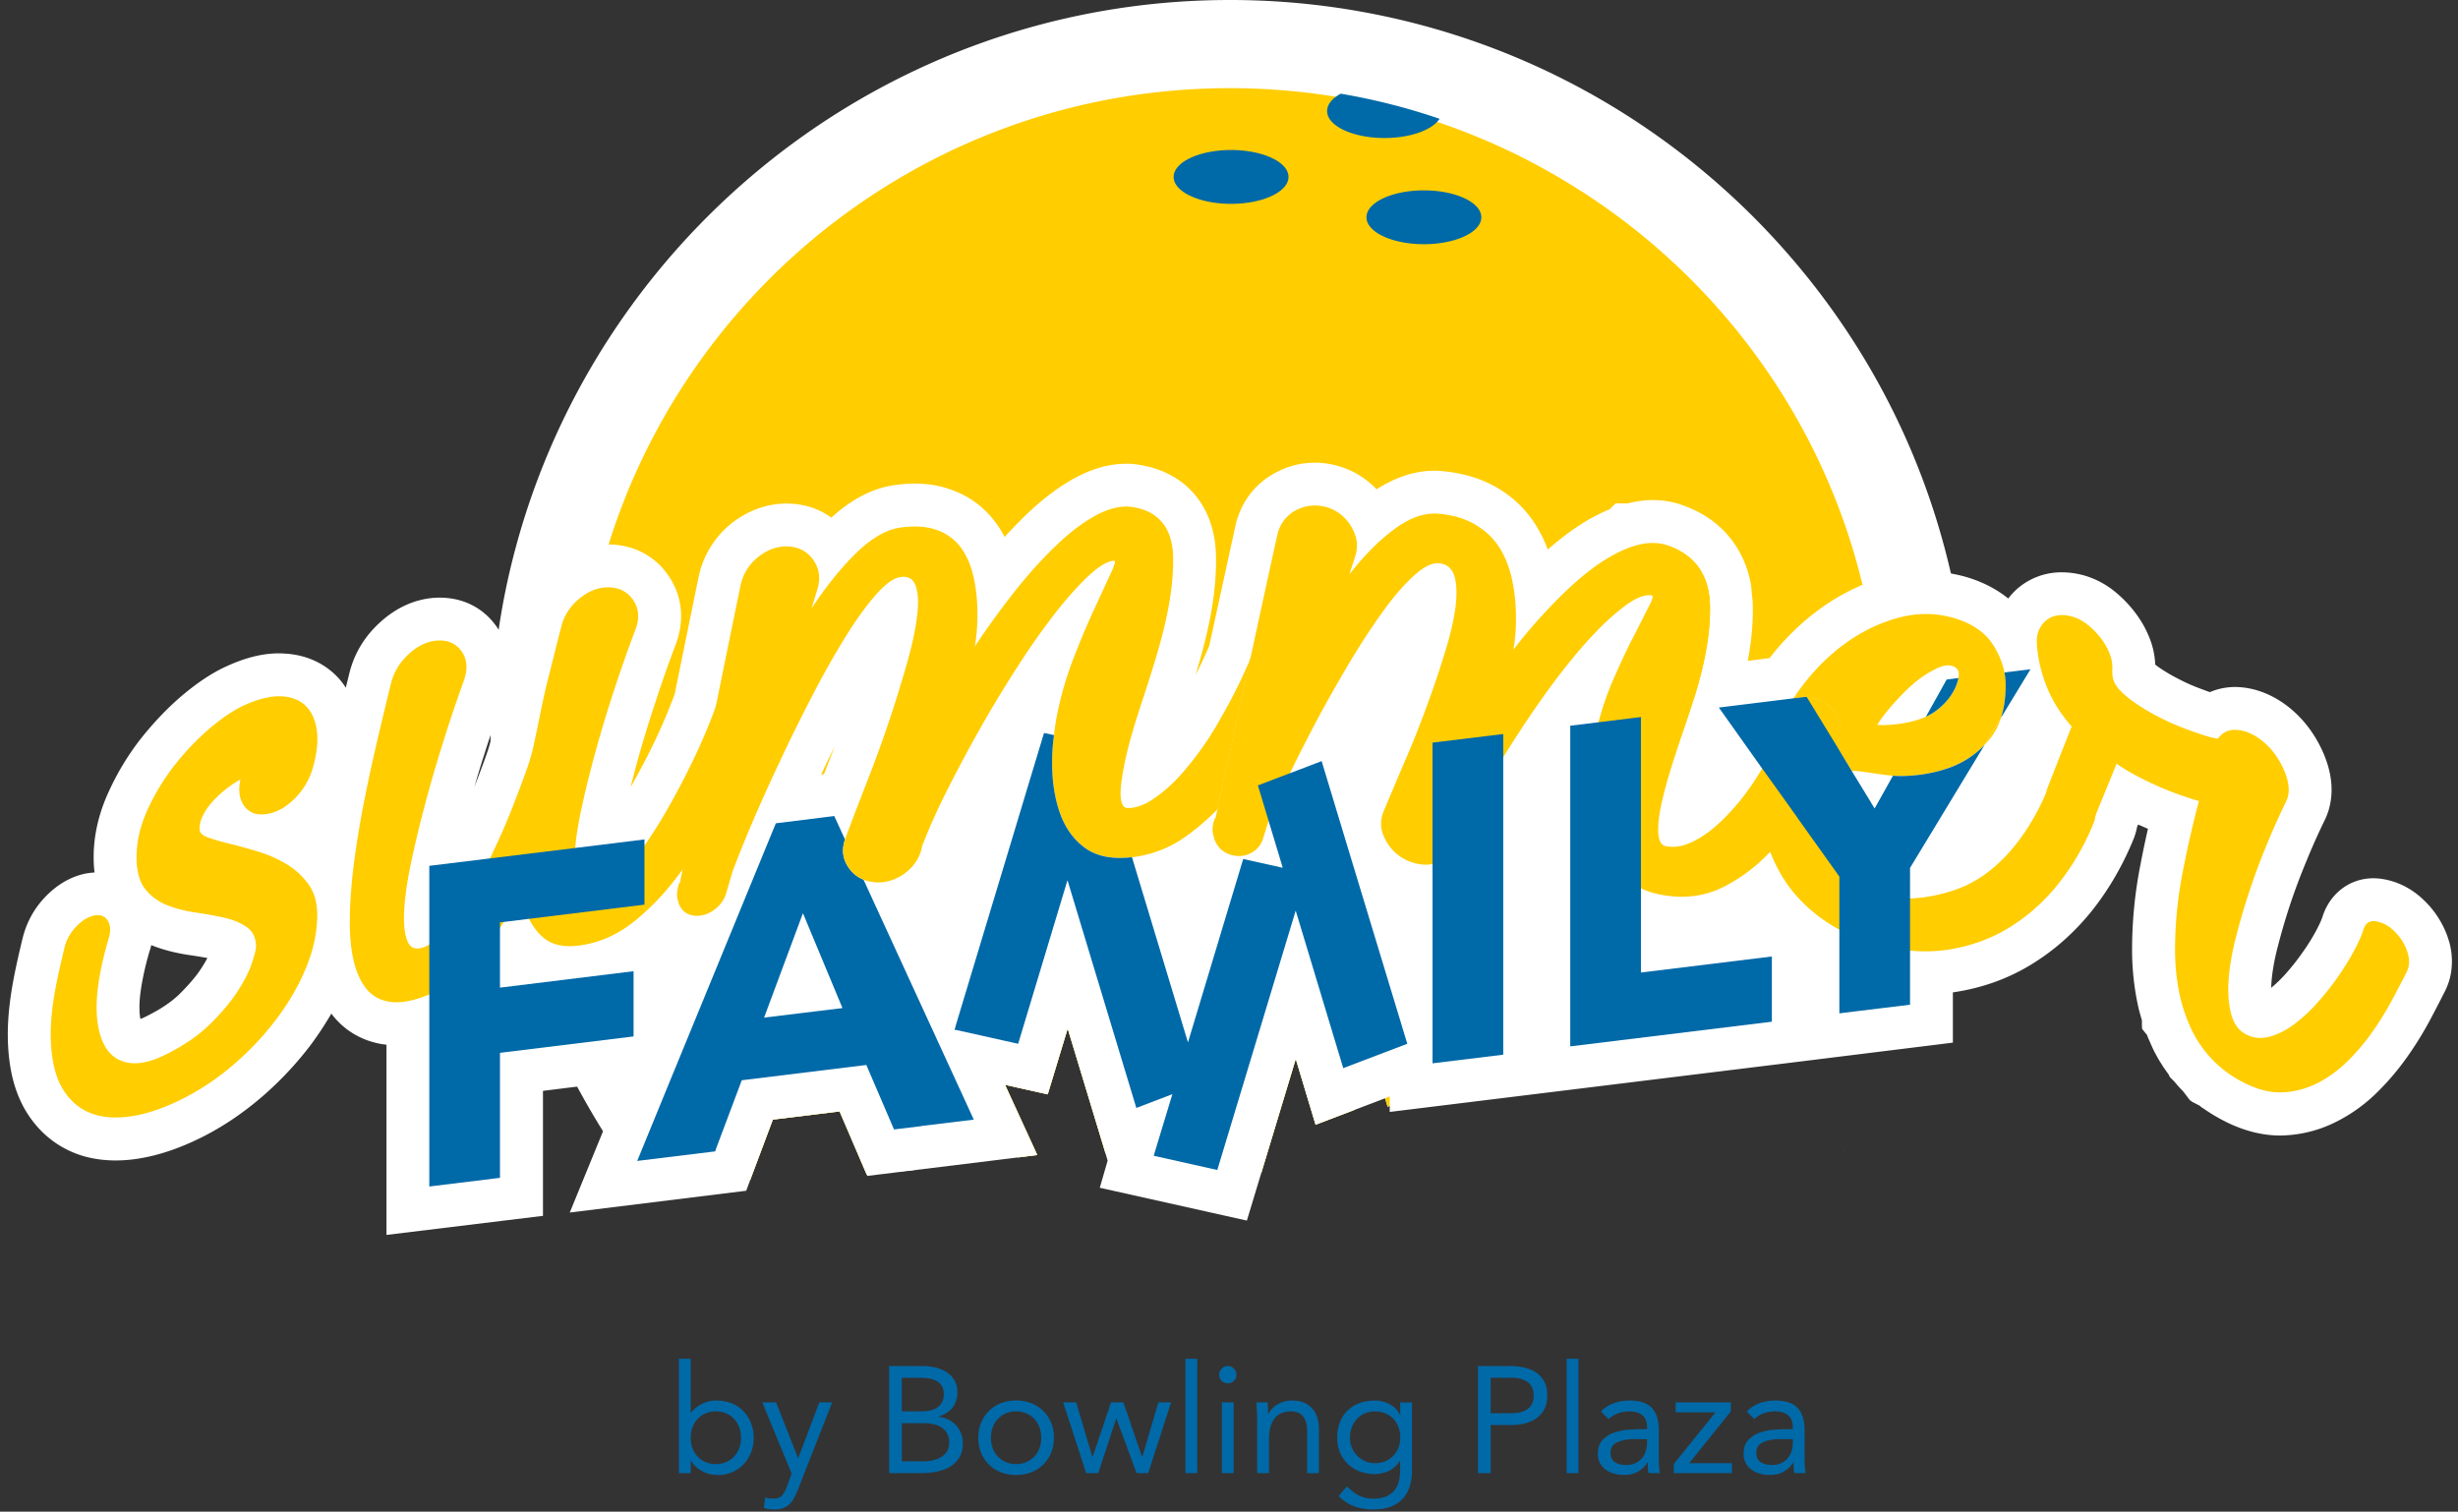
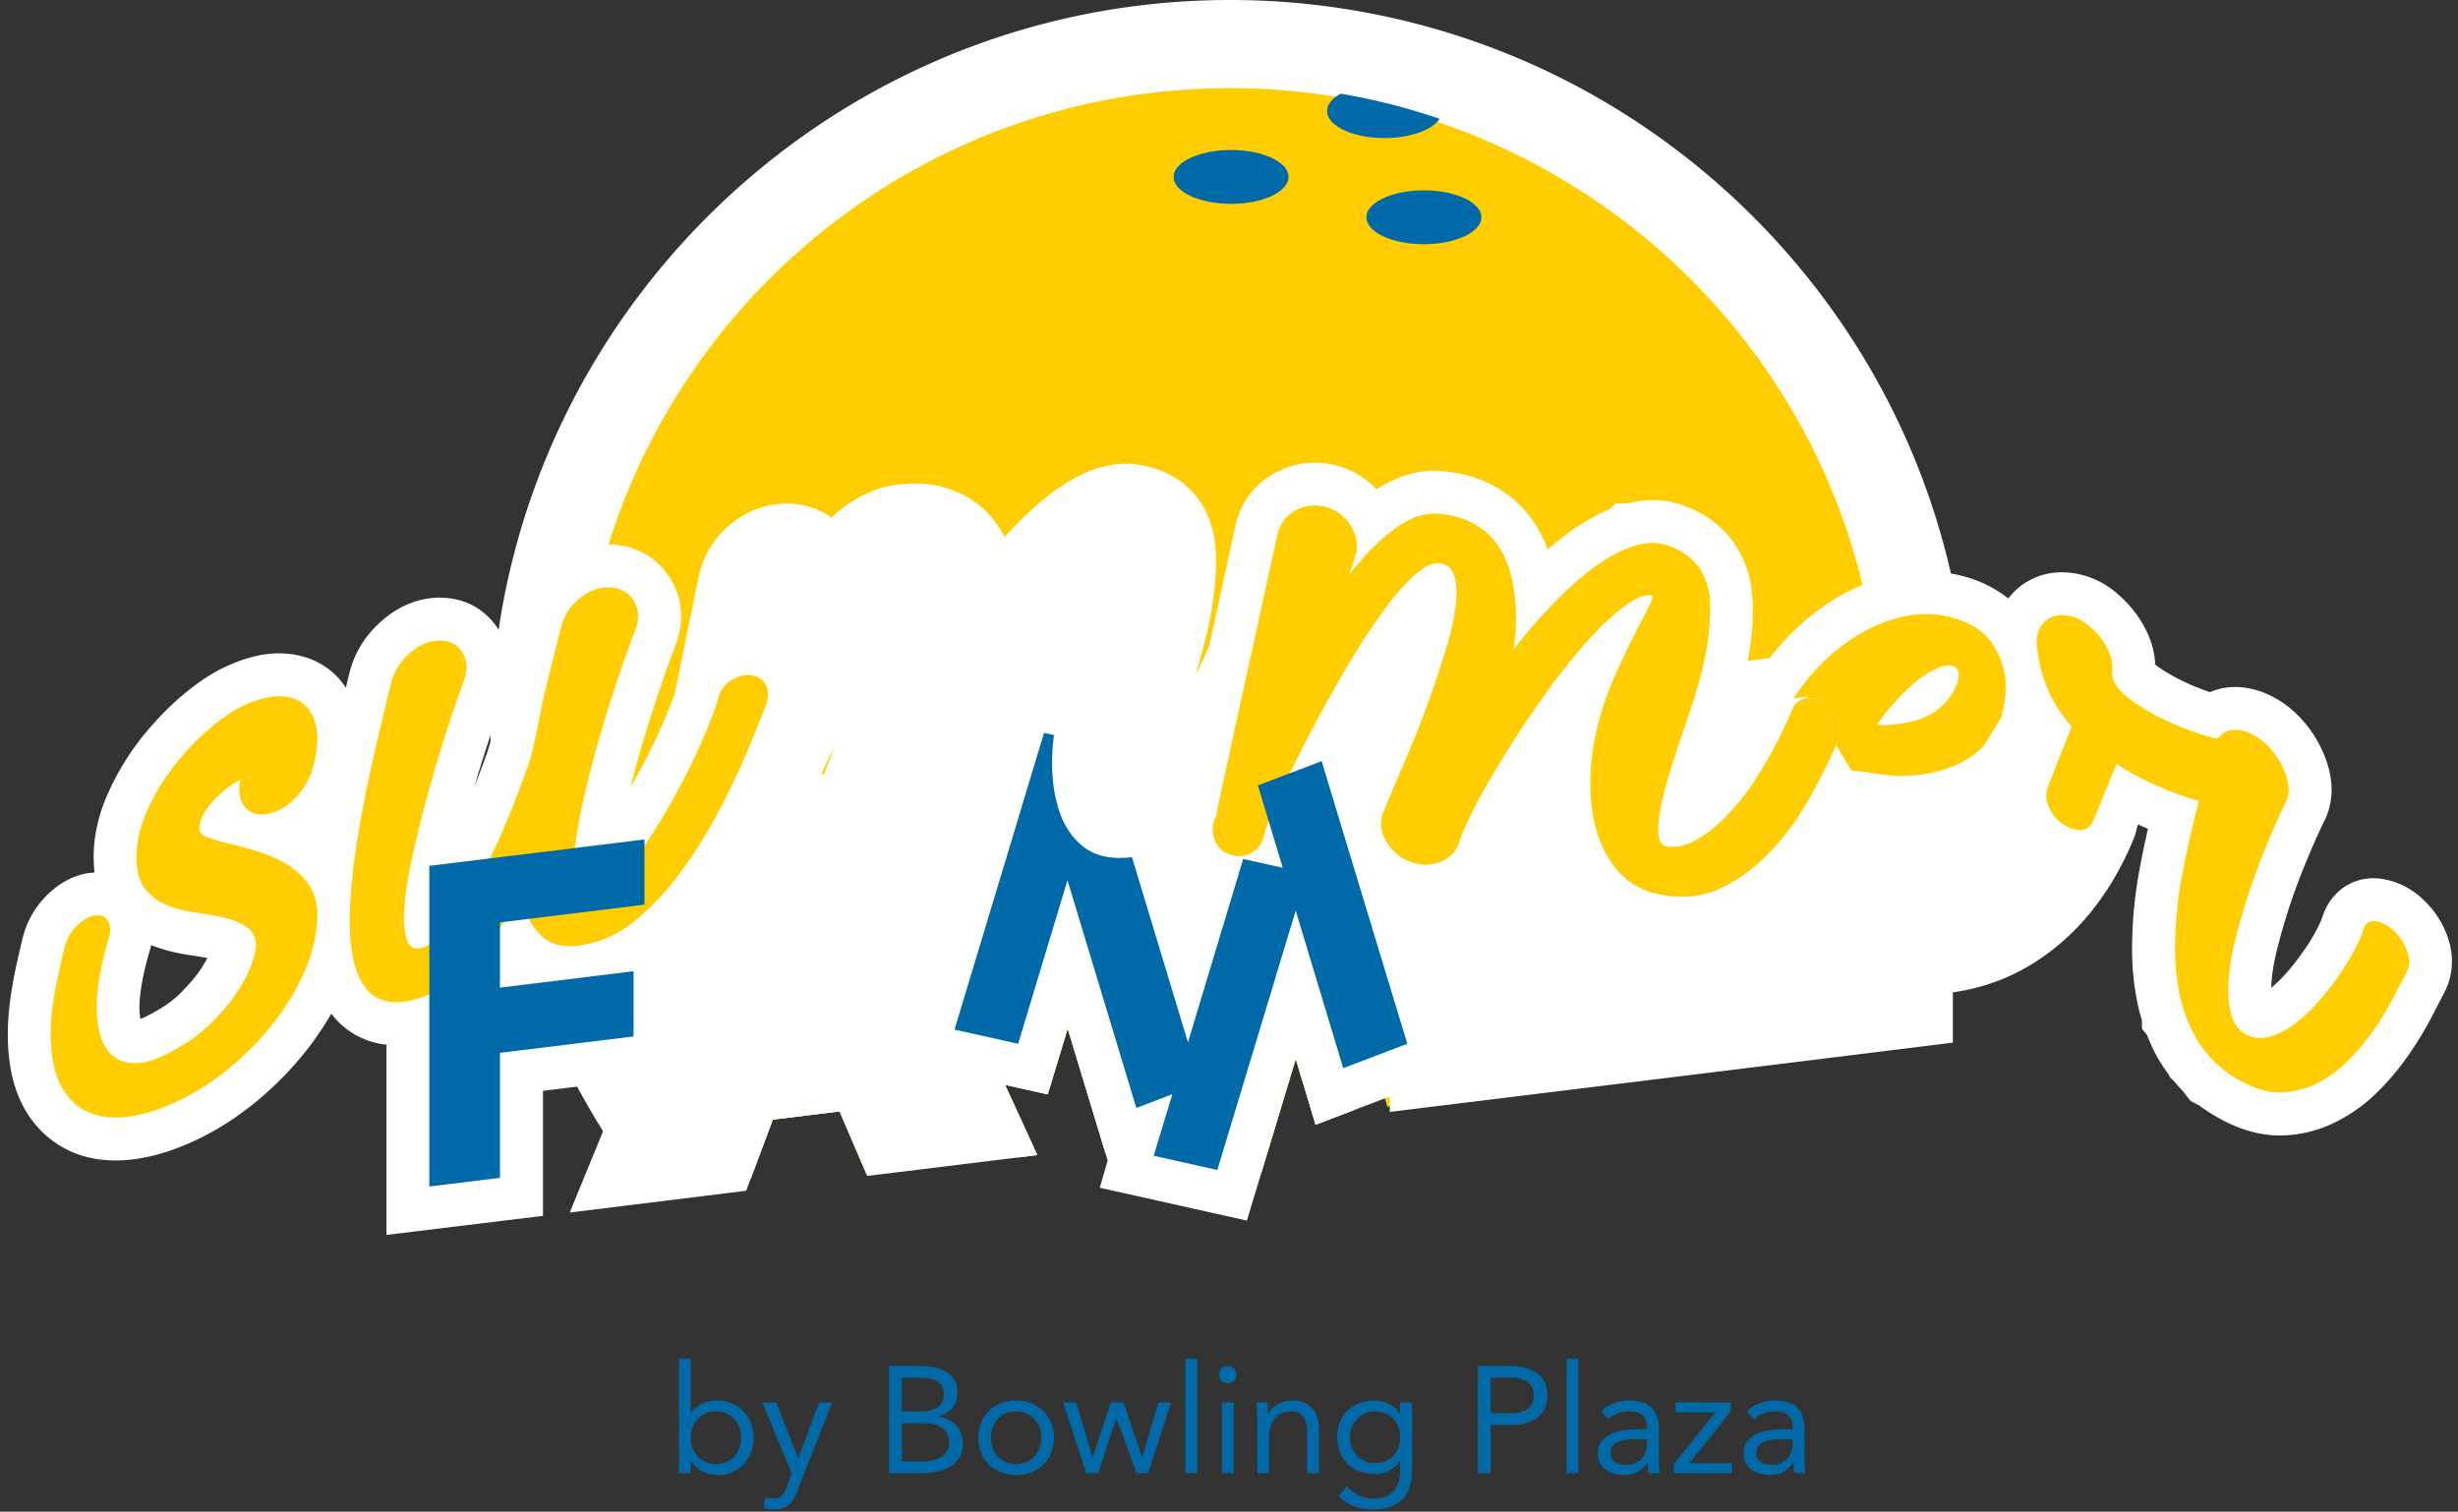
<svg xmlns="http://www.w3.org/2000/svg" width="239" height="147" fill="none">
  <rect width="100%" height="100%" fill="#333333" stroke="none" />
  <path d="M179.312 111.846h.026a.169.169 0 01-.026.041v-.041zm12.175-40.363v.413c0 .603-.015 1.223-.029 1.81v.428l-.044.868c-.015.442-.029.882-.058 1.31a67.375 67.375 0 01-.588 5.754l-.044.367c-.207 1.383-.442 2.782-.751 4.136v.014c0 .088-.029.149-.044.236-.073.413-.163.81-.265 1.222l-.087.353a72.428 72.428 0 01-1.074 4.075c0 .014-.015.029-.015.044a69.509 69.509 0 01-3.312 8.83l-5.181.647c-.133.014-.279.014-.413.014a3.457 3.457 0 01-2.296-.867 3.36 3.36 0 01-.868-1.162 3.443 3.443 0 01-1.059 1.927 3.428 3.428 0 01-1.927.882l-19.586 2.413a4.375 4.375 0 01-.428.029 3.486 3.486 0 01-2.296-.867 3.539 3.539 0 01-.824-1.103 3.457 3.457 0 01-2.972 2.736l-6.872.853h-.087v-1.296l-2.119.81-3.12 1.193-.207.073-.058-.178-.192-.646-.897-2.957-.323-1.06-.116-.398-.149.5v.015l-.427 1.382v.015l-1.089 3.621-.015.029-3.737 1.426-1.927-6.4-3.341 11.051-4.075-.911-1.531-.338.692-2.311-.25-.809-1.016-3.356-1.941-6.415-1.575 5.225-.102-.015-1.383-.309.958 2.221.824 1.884v.014l.515 1.208.617 1.441-2.002.177-4.887.428-3.679-12.14-1.942 6.4-4.15-.928 3.135 6.828-1.884.236-.25-.602-1.81-4.43-2.032.177-.707.058-3.297.28-.501 1.368-.03.087-1.324 3.665-.235.632-4.532.398-2.62-6.106-6.49.794-2.192 5.842c-.088-.088-.163-.192-.25-.28a3.511 3.511 0 01-2.017.958l-7.565.943h-.03a59.858 59.858 0 01-2.485-3.371 4.713 4.713 0 01-.236-.337c-.28-.399-.544-.795-.824-1.208-.308-.472-.617-.943-.91-1.412a80.095 80.095 0 01-2.518-4.34c-.102-.192-.207-.399-.309-.588a56.367 56.367 0 01-1.604-3.298c-.014-.029-.029-.058-.029-.087a65.698 65.698 0 01-2.427-5.946c-.015-.03-.015-.059-.03-.088-.206-.617-.427-1.251-.617-1.868-.043-.088-.058-.163-.087-.236a79.569 79.569 0 01-1.089-3.81c-.014-.044-.014-.073-.029-.102-.015-.03-.015-.073-.015-.102 0-.03-.014-.044-.014-.073h-.015v-.015c-.073-.28-.131-.544-.206-.824v-.014a64.762 64.762 0 01-1.03-5.166c0-.03-.015-.059-.015-.088a1.65 1.65 0 01-.03-.25 3.89 3.89 0 01-.087-.574 2.224 2.224 0 01-.058-.308c-.015-.102-.03-.221-.044-.324a75.7 75.7 0 01-.573-5.841 58.251 58.251 0 01-.117-3.915v-.693c0-.206 0-.413.015-.602v-.044c.029-2.943.25-5.856.646-8.726.03-.236.073-.471.102-.707 0-.044.015-.088.03-.134.116-.853.264-1.691.412-2.517C55.11 25.34 84.453 0 119.593 0c13.584 0 26.827 3.81 38.26 11.008a72.287 72.287 0 0112.554 10.007c9.669 9.654 16.247 21.588 19.248 34.581l.043.177a86.578 86.578 0 01.693 3.458c.029.102.029.207.058.294l.088.53.043.25c.192 1.208.353 2.443.486 3.665.015.087.03.177.03.265l.043.398c0 .117.015.236.03.353V65a74.58 74.58 0 01.318 6.483z" fill="#fff" />
  <path d="M182.909 71.894c0 .647-.015 1.295-.029 1.927-.015.265-.015.515-.044.766 0 .206-.015.398-.029.602v.102a39.074 39.074 0 01-.192 2.664c0 .029 0 .043-.015.073v.014c-.043.647-.116 1.31-.206 1.956-.015.073-.029.163-.044.236a56.8 56.8 0 01-.911 5.224c-.015.103-.029.207-.059.31l-.043.22c-.015.058-.029.117-.059.178-.029.116-.058.25-.087.367a54.07 54.07 0 01-1.03 3.856c-.03.087-.044.177-.073.265-.029.087-.059.192-.088.28-.131.427-.279.838-.413 1.265a1.913 1.913 0 00-.073.207 37.337 37.337 0 01-.663 1.81 61.587 61.587 0 01-1.295 3.179c-.044.116-.102.235-.149.337a62.95 62.95 0 01-2.046 4.165 3.425 3.425 0 01-1.927.882l-19.585 2.413c-.149.015-.294.03-.428.03a3.491 3.491 0 01-2.297-.868 3.524 3.524 0 01-.823-1.103 3.458 3.458 0 01-2.972 2.736l-6.872.853h-.088v-1.295l-2.119.809-3.12 1.193-.206.073-.059-.177-.192-.647-.896-2.957-.323-1.06-.117-.398-.148.501v.014l-.428 1.383v.014l-1.089 3.621-.014.029-3.738 1.427-1.927-6.401-3.341 11.052-4.075-.912-1.531-.337.693-2.311-.251-.809-1.015-3.356-1.942-6.416-1.575 5.225-.102-.015-1.382-.308.957 2.221.824 1.883v.015l.515 1.207.617 1.441-2.002.178-4.887.427-3.679-12.14-1.941 6.401-4.15-.928 3.134 6.828-1.883.236-.25-.603-1.81-4.43-2.032.177-.708.059-3.297.279-.5 1.368-.03.088-1.324 3.664-.236.632-4.532.398-2.62-6.106-6.49.794-2.192 5.842c-.087-.087-.163-.192-.25-.279a52.282 52.282 0 01-1.869-2.163 3.697 3.697 0 01-.22-.25c-.088-.102-.164-.207-.251-.323-.163-.207-.338-.414-.5-.632a60.664 60.664 0 01-2.943-4.017c-.059-.087-.117-.177-.178-.265-.308-.486-.632-.972-.928-1.472-.148-.236-.309-.486-.442-.737a56.056 56.056 0 01-3.033-5.606c-.25-.544-.5-1.088-.736-1.647a41.2 41.2 0 01-1.104-2.664c-.014-.029-.014-.043-.029-.073a90.663 90.663 0 01-.78-2.118c-.029-.088-.058-.163-.087-.25l-.265-.84a6.541 6.541 0 01-.087-.278 14.68 14.68 0 01-.28-.853 72.443 72.443 0 01-.471-1.677c0-.03-.015-.044-.015-.073-.163-.515-.28-1.06-.428-1.59a.516.516 0 01-.029-.148 18.898 18.898 0 01-.236-.986 88.773 88.773 0 01-.663-3.37c0-.03-.014-.059-.014-.088-.088-.53-.149-1.045-.236-1.59-.102-.78-.207-1.56-.28-2.354a62.41 62.41 0 01-.323-6.476c0-4.782.53-9.448 1.531-13.921a1.55 1.55 0 01.058-.25c.015-.03.015-.044.03-.073.029-.117.043-.236.087-.353.221-1.045.5-2.09.795-3.105.043-.163.102-.324.148-.472.073-.265.163-.53.25-.78 8.034-25.724 32.066-44.367 60.408-44.367 12.39 0 23.928 3.563 33.684 9.713a63.413 63.413 0 0111.052 8.799c8.094 8.065 14.009 18.305 16.777 29.785.072.25.131.5.192.75.014.088.043.163.058.25a55.76 55.76 0 01.617 3.18c.015.072.029.162.044.235.014.044.014.073.029.116.015.059.015.117.029.178.382 2.31.632 4.65.751 7.035.015.116.015.235.015.337.014.25.029.501.029.751.014.088.014.163.014.25v.044c0 .178.015.338.015.516.002.456.017.925.017 1.382z" fill="#FFCD00" />
  <path d="M23.759 78.39c.483.663 1.205.915 2.177.77.967-.151 1.88-.657 2.738-1.524a6.852 6.852 0 001.755-2.999c.381-1.36.515-2.56.379-3.586-.136-1.026-.498-1.83-1.084-2.406-.583-.576-1.383-.89-2.393-.93-1.011-.044-2.212.247-3.602.881-.967.44-2.053 1.162-3.266 2.178a24.428 24.428 0 00-3.419 3.552 21.298 21.298 0 00-2.682 4.386c-.725 1.573-1.084 3.123-1.084 4.649 0 1.366.284 2.4.855 3.11s1.28 1.23 2.141 1.563c.858.338 1.786.57 2.785.712a35.48 35.48 0 012.794.51c.868.2 1.592.51 2.17.928.581.418.873 1.05.873 1.893 0 .241-.139.776-.406 1.597-.272.824-.746 1.752-1.42 2.785-.672 1.032-1.571 2.087-2.687 3.178-1.113 1.091-2.532 2.053-4.245 2.911-1.755.875-3.215 1.084-4.386.598-1.174-.484-1.898-1.618-2.207-3.368-.18-1.013-.199-2.24-.029-3.655.168-1.416.518-3.027 1.045-4.835.226-.722.197-1.31-.085-1.76-.282-.452-.726-.614-1.33-.488-.602.129-1.18.488-1.746 1.081a4.498 4.498 0 00-1.123 2.01c-.86 3.655-1.776 7.363-1.12 11.105.25 1.407.756 2.559 1.487 3.434a5.304 5.304 0 002.702 1.761c1.072.304 2.309.324 3.713.081 1.402-.248 2.907-.771 4.513-1.558a24.28 24.28 0 005.037-3.334 28.212 28.212 0 004.236-4.464c1.224-1.618 2.199-3.293 2.918-5.042.386-.938.67-1.864.848-2.783a12.33 12.33 0 00.236-2.366 6 6 0 00-.216-1.658 4.302 4.302 0 00-.632-1.329 7.095 7.095 0 00-2.134-1.946 12.28 12.28 0 00-2.763-1.223 49.438 49.438 0 00-2.755-.763 22.344 22.344 0 01-2.107-.605c-.557-.197-.834-.474-.834-.833 0-.44.122-.902.372-1.383.25-.479.576-.935.98-1.368a10.837 10.837 0 012.629-2.063c-.239 1.07-.112 1.932.372 2.595z" fill="#0069A8" />
  <path d="M238.342 92.51l-.087-.486a6.235 6.235 0 00-.163-.602l-.117-.367a9.203 9.203 0 00-2.398-3.62c-1.103-1.031-2.428-1.707-3.828-1.942a5.721 5.721 0 00-.972-.088c-2.325 0-4.267 1.502-4.974 3.81-.029.088-.163.472-.617 1.325a18.914 18.914 0 01-1.31 2.09c-.5.721-1.059 1.426-1.691 2.133-.457.5-.911.943-1.354 1.295 0-.087.015-.163.015-.25.044-.958.221-2.075.515-3.298a62.23 62.23 0 011.237-4.31 59.756 59.756 0 011.633-4.387 64.163 64.163 0 011.796-4.031c.646-1.31 1.161-3.472-.059-6.415-.794-1.883-1.956-3.429-3.428-4.605-1.473-1.162-3.135-1.84-4.812-1.942-.133-.014-.264-.014-.398-.014-.868 0-1.706.177-2.457.5a77.633 77.633 0 01-1.193-.442 18.181 18.181 0 01-1.988-.911 15.64 15.64 0 01-1.796-1.074c-.133-.088-.235-.178-.337-.25a7.733 7.733 0 00-.559-2.605 10.369 10.369 0 00-1.427-2.5 11.971 11.971 0 00-1.912-1.972 8.42 8.42 0 00-2.899-1.56 8.123 8.123 0 00-2.267-.337 6.51 6.51 0 00-4.049 1.354c-.456.351-.838.75-1.176 1.192-1.059-.853-2.325-1.53-3.752-1.988a13.266 13.266 0 00-1.825-.442 13.16 13.16 0 00-2.413-.22c-1.382 0-2.782.206-4.179.616a25.03 25.03 0 00-2.002.707c-1.84.766-3.577 1.825-5.196 3.15a24.666 24.666 0 00-3.842 3.973l-2.119.265c.324-1.692.53-3.531.486-5.417a7.93 7.93 0 00-.087-1.045l-.015-.25c-.029-.309-.058-.632-.116-.928-.472-2.34-1.662-4.34-3.429-5.755-.957-.78-2.09-1.382-3.472-1.84a8.527 8.527 0 00-2.605-.398c-.795 0-1.619.117-2.457.324h-1.162l-.573.573c-1.266.515-2.561 1.252-3.871 2.192a33.832 33.832 0 00-2.148 1.723 13.286 13.286 0 00-1.266-2.547 10.902 10.902 0 00-3.723-3.502c-1.502-.867-3.266-1.397-5.254-1.574-.25-.03-.5-.044-.751-.044-1.912 0-3.795.617-5.649 1.81a8.18 8.18 0 00-3.738-2.267 8.05 8.05 0 00-2.281-.323 7.904 7.904 0 00-3.723.928c-1.956 1.016-3.298 2.693-3.9 4.856l-.03.116-2.604 11.92c-.134.293-.265.617-.414.942a42.84 42.84 0 01-.911 1.883c1.147-3.795 2.046-7.579 1.988-11.464-.058-5.062-3.106-8.534-8.065-9.05-.221-.029-.443-.029-.664-.029-1.603 0-3.266.457-4.959 1.368-1.531.824-3.091 2.003-4.651 3.473a54.027 54.027 0 00-2.221 2.282 9.28 9.28 0 00-.987-1.56c-1.074-1.412-2.5-2.443-4.267-3.062-1.06-.382-2.236-.574-3.487-.574-.632 0-1.295.058-1.956.148-2.09.294-4.165 1.354-6.15 3.164-1.104-.809-2.413-1.266-3.871-1.353-.163-.015-.324-.015-.487-.015-1.825 0-3.606.617-5.18 1.796a9.028 9.028 0 00-3.28 4.974l-.03.102-2.384 11.67-.206.558-.428 1.074a56.296 56.296 0 01-1.56 3.472 72.725 72.725 0 01-2.046 3.857c-.015.03-.03.044-.044.073.207-.795.413-1.619.647-2.457a114.52 114.52 0 011.766-5.798 116.806 116.806 0 011.97-5.591c.868-2.311.664-4.637-.602-6.564-1.251-1.941-3.236-3.062-5.591-3.178-.117 0-.221-.015-.323-.015h-.059c-1.883 0-3.722.678-5.34 1.971-1.62 1.295-2.737 3.016-3.238 4.974a864.606 864.606 0 00-1.06 4.194c-.116-1.015-.441-1.987-1-2.84-.03-.059-.073-.102-.102-.163-1.28-1.913-3.28-2.957-5.62-2.957h-.222c-1.368.043-3.443.471-5.519 2.34-1.545 1.382-2.56 3.047-3.047 4.988a97.45 97.45 0 01-.352 1.427 6.762 6.762 0 00-.958-1.193c-.928-.912-2.56-2.032-5.151-2.134-.134-.014-.25-.014-.382-.014-1.589 0-3.266.413-5.12 1.266-1.324.602-2.707 1.501-4.238 2.782-1.397 1.176-2.736 2.576-4.002 4.15a25.668 25.668 0 00-3.193 5.24c-.972 2.104-1.472 4.252-1.472 6.385 0 .516.029 1.016.087 1.488a7.402 7.402 0 00-.928.116c-1.427.309-2.736 1.074-3.9 2.297a8.74 8.74 0 00-2.148 3.914l-.073.28C1.262 95.203.26 99.47 1.04 103.958c.382 2.119 1.177 3.929 2.399 5.385a9.534 9.534 0 004.767 3.106c.958.264 1.971.398 3.033.398.81 0 1.662-.073 2.547-.236 1.766-.308 3.664-.957 5.62-1.912 2.076-1.016 4.046-2.326 5.9-3.9a33.128 33.128 0 004.855-5.12 32.03 32.03 0 002.061-3.12c.03.043.059.102.102.148 1.193 1.516 2.84 2.486 4.797 2.826.148.015.294.044.457.058v18.497l15.217-1.854v-12.155l3.326-.413 4.532-.559-2.017 4.902-3.236 7.902 17.158-2.119.398-1.074 2.192-5.842 6.49-.794 2.62 6.106.073.163 14.643-1.796 1.884-.235-3.135-6.829 4.15.929 1.942-6.401 3.679 12.14.206.707-.765 2.635 14.303 3.193 1.412-4.666 3.341-11.052 1.927 6.401 3.737-1.426 3.016-1.147.457-.178v1.502l39.541-4.855 15.216-1.883V96.5h.015c2.736-.398 5.297-1.295 7.579-2.692 2.253-1.368 4.253-3.15 5.946-5.268 1.648-2.076 3.016-4.445 4.076-7.064l.058-.163c.102-.294.177-.588.236-.897l.102-.236c.323.134.631.28.957.414a97.143 97.143 0 00-.736 3.516 42.694 42.694 0 00-.809 8.24c0 1.677.162 3.297.456 4.855l.117.574c.073.323.148.631.236.928.043.163.148.5.148.5v.618h.012v.221l.486.602c.029.073.058.134.058.163.073.192.163.367.236.545.073.162.148.337.221.5.073.163.149.309.221.457l.117.207c.058.131.134.25.192.366.058.103.131.207.192.324.087.131.177.265.221.352.117.177.221.338.28.413.072.102.308.442.366.515l.103.236.471.471c.015.03.398.472.428.501.116.134.398.413.427.457l.664.867.102.029.044.073.75.382.294.236.044.014.236.163c.707.486 1.487.928 2.282 1.31 1.662.78 3.341 1.193 4.974 1.193.25 0 .5-.015.736-.029a12.318 12.318 0 004.855-1.368 15.531 15.531 0 003.886-2.826 25.287 25.287 0 002.884-3.4 34.102 34.102 0 002.192-3.53 164.713 164.713 0 001.487-2.87c.586-1.15.807-2.474.615-3.889zM13.647 96.617c.149-1.176.442-2.576.882-4.075a6.1 6.1 0 00.178-.632c.014 0 .029 0 .043.015 1.147.457 2.399.765 3.709.957.602.088 1.161.177 1.706.28a11.81 11.81 0 01-.603 1.015c-.486.766-1.208 1.59-2.105 2.486-.78.766-1.854 1.487-3.193 2.148-.25.134-.456.221-.617.28v-.03c-.087-.442-.146-1.222 0-2.444zM81.15 72.616c-.22.573-.911 2.355-1.03 2.663l-.28.044c.426-.911.853-1.81 1.31-2.707zm-34.068.765c.192-.617.398-1.251.602-1.854.134-.442.28-.867.428-1.295-.134.632-.265 1.266-.413 1.869 0 .014 0 .029-.015.043-.22.883-.809 2.413-1.426 4.032l-.134.367c.297-1.057.62-2.117.958-3.162z" fill="#fff" />
  <path d="M164.689 68.006a40.09 40.09 0 01-.897-8.457c0-1.844.124-3.662.367-5.44 1.361 1.09 2.073 2.716 2.109 4.813.051 3.091-.668 6.136-1.579 9.084zm-134.7 17.975a7.134 7.134 0 00-2.134-1.949 12.275 12.275 0 00-2.762-1.22 47.95 47.95 0 00-2.754-.763 21.553 21.553 0 01-2.106-.607c-.557-.197-.834-.472-.834-.834 0-.44.122-.901.372-1.382.25-.48.576-.938.98-1.368.4-.43.835-.824 1.297-1.181a10.74 10.74 0 011.331-.883c-.233 1.07-.104 1.935.38 2.596.483.663 1.205.916 2.177.768.967-.149 1.88-.657 2.738-1.524a6.852 6.852 0 001.755-2.999c.381-1.36.515-2.56.379-3.586-.136-1.026-.498-1.83-1.084-2.406-.583-.576-1.383-.89-2.393-.93-1.011-.044-2.212.247-3.602.881-.967.438-2.053 1.162-3.266 2.178a24.687 24.687 0 00-3.419 3.552 21.306 21.306 0 00-2.682 4.386c-.725 1.573-1.084 3.123-1.084 4.65 0 1.362.284 2.4.855 3.11a5.041 5.041 0 002.141 1.562c.858.335 1.786.571 2.785.712.748.107 1.458.228 2.131.364.226.047.445.095.663.144.868.2 1.592.51 2.17.928.581.418.87 1.05.87 1.893 0 .24-.136.775-.405 1.597-.273.823-.747 1.752-1.42 2.784-.675 1.033-1.572 2.088-2.687 3.176-1.113 1.094-2.535 2.054-4.245 2.911-1.755.878-3.215 1.084-4.387.598-1.173-.486-1.897-1.618-2.206-3.368-.18-1.013-.2-2.24-.03-3.654.169-1.417.518-3.028 1.046-4.836.226-.722.197-1.31-.088-1.76-.28-.451-.726-.614-1.327-.488-.602.129-1.18.489-1.747 1.082a4.498 4.498 0 00-1.122 2.01c-.86 3.654-1.777 7.362-1.12 11.102.25 1.409.755 2.559 1.487 3.433a5.318 5.318 0 002.702 1.762c1.071.301 2.308.323 3.713.08 1.402-.248 2.904-.77 4.512-1.557a24.282 24.282 0 005.038-3.334 28.247 28.247 0 004.235-4.464c1.225-1.619 2.2-3.295 2.919-5.043.386-.938.67-1.863.848-2.782a12.33 12.33 0 00.235-2.367 5.94 5.94 0 00-.218-1.66 4.43 4.43 0 00-.637-1.314zm96.816-23.586a2.373 2.373 0 00-1.402-1.334 2.613 2.613 0 00-1.9.054 2.258 2.258 0 00-1.276 1.334 44.67 44.67 0 01-.673 1.657v.003c-1.062 4.86-2.122 9.722-3.179 14.587a25.33 25.33 0 001.891-2.187 37.807 37.807 0 003.864-6.177c1.098-2.204 2.024-4.255 2.77-6.158.209-.554.175-1.15-.095-1.779z" fill="#FFCD00" />
  <path d="M178.744 69.967a3.268 3.268 0 00-1.368-1.647c-.545-.323-1.089-.457-1.619-.413-.072 0-.162.014-.235.029-.588.116-1.016.471-1.252 1.045a42.568 42.568 0 01-2.663 5.326c-.087.148-.163.28-.265.428-.148.25-.308.515-.486.78-.457.75-1.016 1.53-1.677 2.37-.192.235-.381.456-.588.677a17.25 17.25 0 01-1.618 1.648 10.444 10.444 0 01-2.486 1.691.865.865 0 01-.177.073c-.795.352-1.575.457-2.34.309-.693-.117-.897-1.147-.618-3.062.102-.664.265-1.412.486-2.267.428-1.633 1.06-3.621 1.854-5.915.338-1.001.678-2.002 1.002-3.033.911-2.942 1.633-5.99 1.574-9.078-.029-1.84-.573-3.312-1.633-4.386a6.485 6.485 0 00-.471-.428c-.574-.471-1.266-.838-2.075-1.103-.987-.309-2.061-.28-3.252.102h-.014c-1.176.381-2.428 1.045-3.723 1.97-1.295.943-2.62 2.12-3.973 3.517a51.166 51.166 0 00-3.973 4.575 17.364 17.364 0 00.25-3.047c0-1.368-.131-2.634-.398-3.842-.265-1.193-.693-2.235-1.266-3.12-.588-.896-1.368-1.618-2.34-2.177-.958-.559-2.134-.911-3.502-1.03-1.368-.117-2.797.367-4.282 1.472-1.501 1.089-2.972 2.576-4.415 4.43.221-.692.338-1.03.559-1.723.323-.942.221-1.898-.338-2.87-.559-.971-1.397-1.647-2.457-1.956-1.03-.28-2.017-.177-2.928.294-.911.472-1.516 1.237-1.81 2.282a2917.61 2917.61 0 00-2.663 12.213c-1.06 4.855-2.119 9.728-3.179 14.583-.073.294-.134.602-.192.896h-.073c-.206.56-.265 1.06-.177 1.502.044.163.058.25.117.428v.058c.294.795.823 1.31 1.618 1.56.265.073.53.117.78.117a2.54 2.54 0 001.118-.265c.602-.294 1.001-.75 1.222-1.397.25-.795.367-1.176.617-1.971a.458.458 0 00.059-.117c.456-1.117 1.088-2.517 1.897-4.194.236-.486.472-.972.722-1.472a188.568 188.568 0 011.988-3.857 153.437 153.437 0 013.149-5.562c1.103-1.84 2.177-3.487 3.237-4.945 1.045-1.458 2.06-2.62 3.015-3.487.943-.853 1.753-1.266 2.413-1.208.795.073 1.296.5 1.531 1.28.222.78.251 1.797.088 3.048-.163 1.237-.501 2.678-1.001 4.282a90.813 90.813 0 01-1.706 5.076 91.704 91.704 0 01-2.105 5.326c-.765 1.796-1.487 3.487-2.148 5.077-.413.943-.352 1.898.192 2.87a4.433 4.433 0 002.355 2.06c.751.28 1.487.367 2.192.236.265-.044.53-.134.794-.236.958-.398 1.575-1.074 1.869-2.046 0-.073 0-.131.029-.148.015-.015.029-.073.029-.148a48.302 48.302 0 012.532-5.091c.53-.897 1.06-1.81 1.619-2.707v-.015a137.4 137.4 0 011.706-2.678 93.565 93.565 0 013.62-5.151c1.237-1.619 2.428-3.033 3.577-4.238 1.147-1.208 2.221-2.134 3.179-2.826.044-.03.087-.059.133-.088.897-.602 1.648-.853 2.236-.75.163.029.058.413-.338 1.16l-1.531 3.017a4.457 4.457 0 00-.279.53 94.004 94.004 0 00-1.737 3.78 28.38 28.38 0 00-1.296 3.828v.014c-.116.428-.206.853-.308 1.28a22.41 22.41 0 00-.486 5.152c.043 1.723.308 3.313.794 4.739.501 1.44 1.252 2.663 2.253 3.679.544.53 1.161.972 1.869 1.295.148.073.294.148.456.207.163.058.324.116.486.177.251.073.516.148.766.192.102.03.192.044.279.058 2.061.382 3.944.192 5.667-.588.102-.044.192-.087.28-.13a15.967 15.967 0 004.15-2.973c.163-.148.323-.323.486-.486.073-.087.163-.163.236-.25a27.446 27.446 0 002.413-3.062v-.015c.471-.721.928-1.458 1.353-2.22a63.352 63.352 0 002.413-4.841c.102-.236.192-.457.294-.693.202-.49.173-1.096-.092-1.786z" fill="#FFCD00" />
-   <path d="M203.54 78.015a3.894 3.894 0 00-1.339-1.781c-.574-.428-1.176-.603-1.767-.56-.603.074-1.016.353-1.251.868a6.321 6.321 0 01-.207.486v.015c-1.56 3.65-4.15 7.343-7.786 9.05-1.531.706-3.562 1.207-5.474 1.28-1.031.043-2.017-.03-2.899-.25-.897-.236-1.663-.545-2.282-.958a3.858 3.858 0 01-1.162-1.176 6.732 6.732 0 01-1.03-3.4 10.738 10.738 0 01.515-3.65c.382-1.207.838-2.782 1.118-2.928.029 0 .058-.014.087-.014l-1.531-2.547c.103-.236.192-.457.295-.692.206-.501.177-1.104-.088-1.796a3.268 3.268 0 00-1.368-1.648c-.544-.323-1.089-.457-1.618-.413l-.088-.148-1.281.148c-.133.207-.264.413-.398.617-1.147 1.87-1.942 3.796-2.384 5.784-.044.206-.087.413-.131.602 0 .03 0 .059-.015.088a15.195 15.195 0 00-.029 5.283c.163.882.382 1.737.693 2.56.308.81.692 1.59 1.147 2.356.073.13.148.25.235.367.073.133.163.25.251.381l.221.309c.073.102.163.206.236.308.162.207.337.413.515.603.087.102.177.192.265.294.087.087.177.192.279.28.087.102.192.191.279.279.265.265.545.5.839.736.177.163.367.309.559.442.029.03.073.059.102.088h.014c.221.163.457.323.693.471a11.843 11.843 0 001.089.65c.162.087.323.162.5.25.958.456 1.988.852 3.12 1.175 1.103.31 2.178.516 3.252.618 1.222.116 2.413.087 3.591-.073 2.177-.323 4.18-1.03 6.005-2.134a18.389 18.389 0 004.84-4.31c1.412-1.767 2.561-3.767 3.473-6.02.058-.192.102-.381.116-.588v-.014c.034-.39-.039-.831-.201-1.288zm-10.581-5.562c.192-.207.382-.428.574-.664a6.363 6.363 0 001.03-1.988l-1.604 2.652z" fill="#FFCD00" />
  <path d="M194.901 65.394c-.163-.821-.491-1.655-.987-2.498-.736-1.251-1.963-2.168-3.681-2.72-1.915-.616-3.905-.621-5.956-.016-2.053.607-3.963 1.635-5.723 3.076-1.579 1.298-2.972 2.86-4.165 4.67l1.279-.155.092.153c.52-.046 1.071.088 1.611.409.641.383 1.106.96 1.368 1.65s.294 1.292.092 1.798c-.097.228-.196.461-.299.695l1.541 2.534c.559-.114 2.406.319 3.978.442.287.025.569.037.831.034 1.767-.021 3.402-.32 4.901-.903a8.675 8.675 0 003.174-2.117l1.609-2.654c.306-.928.454-2 .454-3.215 0-.388-.039-.784-.119-1.183zm-4.474.55a4.005 4.005 0 01-.25.806c-.36.868-1.006 1.67-1.922 2.372a4.902 4.902 0 01-.994.576 8.546 8.546 0 01-1.682.534c-1.108.231-2.123.319-3.049.26.282-.483.736-1.088 1.358-1.81a22.232 22.232 0 012.083-2.124 10.074 10.074 0 012.408-1.582c.799-.372 1.438-.367 1.859.02.204.182.27.503.189.947zm43.791 27.207c-.012-.082-.031-.167-.048-.253a4.019 4.019 0 00-.071-.262 3.607 3.607 0 00-.06-.185 5.01 5.01 0 00-1.315-1.978c-.486-.457-1.05-.768-1.689-.877-.637-.11-1.042.185-1.239.826-.173.574-.498 1.278-.931 2.085-.435.812-.955 1.65-1.56 2.513a25.84 25.84 0 01-2.017 2.53 15.003 15.003 0 01-2.252 2.08c-.763.561-1.539.952-2.321 1.173-.785.219-1.524.168-2.216-.163-.729-.345-1.23-.96-1.502-1.844a3.83 3.83 0 01-.075-.282 1.525 1.525 0 01-.047-.192.612.612 0 01-.021-.097 2.72 2.72 0 01-.049-.262 8.358 8.358 0 01-.117-.98 11.81 11.81 0 01-.009-1.375c.058-1.237.269-2.605.634-4.097a66.722 66.722 0 013.057-9.292 72.485 72.485 0 011.92-4.297c.381-.77.323-1.754-.171-2.942-.498-1.189-1.227-2.204-2.184-2.96-.819-.651-1.66-.994-2.447-1.043-.79-.046-1.4.239-1.823.846-.308-.022-.772-.131-1.392-.33a37.527 37.527 0 01-2.092-.744 23.664 23.664 0 01-2.423-1.103 19.628 19.628 0 01-2.253-1.361c-.699-.49-1.241-.967-1.618-1.441-.369-.469-.542-1.04-.498-1.703a3.601 3.601 0 00-.265-1.578 6.144 6.144 0 00-.855-1.511 7.708 7.708 0 00-1.237-1.266c-.474-.382-.967-.654-1.478-.807-.512-.155-.989-.201-1.424-.143-.437.06-.811.214-1.125.457a2.481 2.481 0 00-.743.964c-.18.397-.246.868-.207 1.398.088 1.343.399 2.719.95 4.106.552 1.385 1.363 2.678 2.43 3.883-.926 2.345-1.385 3.521-2.311 5.876a1.967 1.967 0 00-.085.246 1.57 1.57 0 00-.053.252v.003c-.066.425.002.887.199 1.385.277.702.734 1.27 1.363 1.706.156.097.297.182.416.248.116.065.236.119.355.162 1.105.418 1.849.168 2.245-.763.063-.155.124-.303.182-.452.022-.046.039-.094.059-.14l.753-1.85c.053-.131.109-.267.165-.4l.348-.856c.043-.102.087-.212.133-.32.112-.283.231-.572.36-.885.075-.19.158-.387.24-.59.902.643 2.085 1.294 3.548 1.97a31.212 31.212 0 004.462 1.662 98.13 98.13 0 00-1.599 6.998 39.174 39.174 0 00-.727 7.441c0 1.41.124 2.758.379 4.05.032.154.061.305.095.453.058.257.117.51.192.76.032.12.066.239.102.353.015.058.034.114.051.17.039.134.085.265.131.396 0 .01.003.02.01.03 0 .009.002.014.01.019.026.09.058.175.092.26.003.014.005.026.012.038.02.052.037.1.059.149.036.102.075.199.114.296.051.129.104.253.158.38.056.123.109.247.167.369.056.116.11.228.17.34.032.065.066.129.1.189.046.088.095.173.143.26.032.056.061.11.095.163.063.107.131.216.2.321.065.107.136.211.211.316.034.051.068.099.109.15.068.1.141.197.214.295.068.092.143.182.216.269l.015.02c.056.065.109.133.168.197.031.038.065.08.102.116.051.061.102.119.158.178l.277.294c.063.065.131.131.196.192a.07.07 0 00.03.024c.107.104.216.204.33.301.095.088.192.165.294.248.005.01.017.017.022.019a2.168 2.168 0 00.214.168c.048.037.095.073.148.109.068.054.141.107.214.156a12.018 12.018 0 001.822 1.055c1.266.602 2.477.86 3.621.775a8.404 8.404 0 003.254-.911 11.86 11.86 0 002.87-2.1 20.918 20.918 0 002.401-2.826 28.98 28.98 0 001.912-3.093c.561-1.05 1.047-1.978 1.458-2.788.194-.398.262-.848.194-1.346z" fill="#FFCD00" />
-   <path d="M94.144 107.698L83.959 85.536c-.646-.25-1.147-.692-1.53-1.295-.501-.794-.589-1.662-.265-2.605l-1.045-2.281-5.682.707-10.373 25.252-3.106 7.579 7.58-.928.087-.25v-.015l2.5-6.651 12.111-1.487 2.693 6.27 2.678-.324v-.014l5.076-.617-.54-1.179zm-19.851-8.74l3.78-10.156 3.843 9.227-7.623.928zm64.997-26.741v31.184l6.875-.838V71.379l-6.875.838zm20.264 22.353V69.732h-.029l-4.09.501-2.753.338v31.182l19.603-2.399v-6.342l-12.731 1.56zm29.726-28.489l-2.017 3.62c.367-.176.693-.366.987-.587.928-.693 1.56-1.502 1.927-2.37.117-.293.207-.573.25-.809l-1.147.146zm.501 8.49c-1.502.574-3.135.868-4.901.897-.265 0-.545-.014-.824-.029l-1.779 3.181-.398-.646v-.015l-1.811-2.957-1.531-2.547-2.782-4.546-.088-.149-1.28.149-7.256.896 4.211 5.93.134.177 3.297 4.605v.014l4.075 5.71v13.303l1.427-.178 5.445-.663V84.4l7.239-11.948a8.833 8.833 0 01-3.178 2.119zm-.501-8.49l-2.017 3.62c.367-.176.693-.366.987-.587.928-.693 1.56-1.502 1.927-2.37.117-.293.207-.573.25-.809l-1.147.146zm8.153-1l-2.532.308c.073.398.117.794.117 1.193 0 1.222-.149 2.282-.457 3.222l2.872-4.724z" fill="#0069A8" />
  <path d="M74.463 66.601c-.309-.561-.812-.858-1.441-.943-.52-.07-1.145.058-1.837.445-.695.386-1.137 1.003-1.346 1.796-.059.213-.13.444-.214.7 0 .004 0 .01-.003.014-.048.15-.104.306-.162.469-.059.16-.12.33-.188.503a24.49 24.49 0 01-.211.542c-.073.19-.153.381-.236.583a59.446 59.446 0 01-1.679 3.725 74.226 74.226 0 01-2.163 4.095 48.07 48.07 0 01-2.026 3.27 8.632 8.632 0 01-.294.423v.003c-.03.039-.054.08-.083.119-.811 1.152-1.633 2.133-2.461 2.955-.831.826-1.607 1.336-2.333 1.536-.77.213-1.29-.02-1.575-.7-.282-.68-.391-1.665-.33-2.945.012-.236.026-.48.05-.734a.99.99 0 01.006-.097c.01-.11.019-.222.034-.331a20.216 20.216 0 01.192-1.419c.019-.122.038-.245.06-.37a37.942 37.942 0 01.319-1.63c.384-1.774.848-3.647 1.392-5.625a122.64 122.64 0 011.82-6 138.55 138.55 0 012.034-5.769c.403-1.064.34-2.005-.185-2.811-.525-.807-1.297-1.237-2.303-1.286-1.011-.05-1.98.301-2.907 1.043-.928.743-1.535 1.666-1.812 2.75-.365 1.424-.814 3.218-1.356 5.363-.545 2.15-.943 4.561-1.475 6.797-.285 1.188-.926 2.84-1.684 4.826-.095.248-.192.493-.29.744-.136.34-.274.68-.415 1.02-.141.34-.287.685-.435 1.023-.297.688-.608 1.37-.936 2.054a33.044 33.044 0 01-.35.734l-.182.379c-.979 1.985-2.014 3.766-3.108 5.346-.892 1.285-1.761 2.17-2.61 2.653a3.327 3.327 0 01-.432.214l-.143.058c-.754.27-1.266.076-1.541-.583-.277-.659-.389-1.633-.326-2.918.059-1.286.275-2.831.652-4.632.374-1.803.83-3.713 1.368-5.73.534-2.02 1.13-4.068 1.786-6.14.651-2.076 1.32-4.051 1.995-5.927.398-1.099.34-2.03-.18-2.797-.518-.768-1.273-1.14-2.265-1.11-.994.026-1.941.451-2.853 1.265-.909.82-1.506 1.781-1.778 2.887-.319 1.283-.7 2.872-1.152 4.773a181.255 181.255 0 00-1.327 6.016 96.376 96.376 0 00-1.093 6.447 51.314 51.314 0 00-.34 3.324c-.066.943-.098 1.85-.098 2.717 0 .63.024 1.227.075 1.793.061.695.166 1.344.307 1.942.252 1.081.658 1.976 1.207 2.675.55.7 1.288 1.123 2.219 1.281.923.156 2.041-.002 3.348-.476.1-.032.192-.068.29-.11.094-.036.192-.075.286-.116 1.714-.734 3.28-1.934 4.702-3.618a34.807 34.807 0 002.17-2.87v-.003a7.27 7.27 0 00.19-.284 4.89 4.89 0 00.185-.284l.002-.003a37.705 37.705 0 001.677-2.823c.163.96.415 1.803.768 2.524a5.992 5.992 0 00.972 1.432c.128.136.26.262.398.381 1.103.953 2.76 1.1 4.984.484 1.33-.37 2.605-1.033 3.818-1.995a23.623 23.623 0 003.467-3.427c.221-.27.442-.541.659-.823.216-.275.427-.554.634-.836.005 0 .005-.005.005-.005a35.97 35.97 0 001.781-2.659 59.761 59.761 0 002.598-4.7 77.626 77.626 0 002.082-4.56c.615-1.473 1.142-2.8 1.597-3.964.318-.811.333-1.506.029-2.07z" fill="#FFCD00" />
  <path d="M55.934 82.46h-.002l-8.287 1.015h-.005l-5.897.722v31.184l6.872-.843v-12.157l12.988-1.594v-6.343l-12.988 1.597V89.7l.374-.046 2.447-.304 11.227-1.378V81.63l-6.729.829z" fill="#0069A8" />
-   <path d="M121.559 64.11c-1.06 4.855-2.119 9.728-3.179 14.583a22.286 22.286 0 01-3.062 2.634 11.054 11.054 0 01-4.459 1.912 7.399 7.399 0 01-.794.117c-.265.029-.53.058-.795.058-1.574.073-2.87-.265-3.885-1.045-1.016-.78-1.767-1.825-2.268-3.149-.279-.766-.5-1.59-.631-2.486a15.797 15.797 0 01-.178-2.09 18.955 18.955 0 01.178-3.164c.073-.692.177-1.397.323-2.09a32.812 32.812 0 011.618-5.489 77.634 77.634 0 012.017-4.767c.646-1.398 1.162-2.532 1.56-3.37.382-.84.501-1.252.338-1.238-.617.03-1.426.486-2.398 1.383-.972.897-2.047 2.075-3.208 3.545a67.481 67.481 0 00-3.592 5.062 116.62 116.62 0 00-3.635 5.96 143.924 143.924 0 00-3.312 6.166 59.567 59.567 0 00-2.547 5.666c0 .073-.014.134-.029.149a.395.395 0 00-.029.163c-.294 1.03-.911 1.854-1.854 2.47-.957.603-1.942.84-2.972.664a3.353 3.353 0 01-.81-.22c-.645-.251-1.146-.693-1.53-1.296-.5-.795-.588-1.662-.265-2.605a1.36 1.36 0 01.073-.221 531.736 531.736 0 012.134-5.562 121.607 121.607 0 003.796-11.273c.5-1.723.823-3.222.986-4.518.177-1.28.148-2.281-.088-3.015-.22-.722-.736-1.045-1.516-.928-.663.087-1.458.678-2.413 1.752-.943 1.088-1.942 2.47-2.986 4.165a83.271 83.271 0 00-3.194 5.68 167.02 167.02 0 00-3.105 6.285 178.535 178.535 0 00-2.678 5.931 125.29 125.29 0 00-1.869 4.622c-.029.059-.029.088-.058.149-.25.838-.367 1.266-.617 2.104-.192.693-.603 1.251-1.193 1.677-.59.425-1.208.617-1.854.573-.78-.073-1.31-.471-1.59-1.207v-.044c-.043-.163-.072-.236-.116-.399-.088-.427-.03-.943.177-1.545.03-.015.044-.015.059-.015.087-.427.177-.853.264-1.28a6445.216 6445.216 0 013.252-15.953v-.015c.794-3.944 1.603-7.888 2.413-11.817a4.805 4.805 0 011.78-2.693c.898-.678 1.87-1.015 2.885-.942 1.045.058 1.869.544 2.428 1.382.559.839.663 1.781.338 2.797-.221.736-.338 1.103-.56 1.84 1.442-2.177 2.9-3.988 4.387-5.431 1.472-1.427 2.899-2.236 4.252-2.428 1.368-.192 2.532-.117 3.502.221a4.946 4.946 0 012.326 1.648c.573.765 1 1.706 1.266 2.84.264 1.133.398 2.384.398 3.752a18.687 18.687 0 01-.25 3.09 82.81 82.81 0 013.973-5.473c1.368-1.706 2.707-3.179 4.017-4.416 1.295-1.251 2.561-2.177 3.752-2.84 1.207-.647 2.311-.929 3.297-.853 2.736.294 4.209 2.016 4.238 4.96.058 4.28-1.295 8.638-2.605 12.713-.928 2.826-1.927 5.754-2.369 8.712-.309 1.97-.088 2.957.617 2.928.824-.03 1.677-.353 2.547-.972.882-.603 1.723-1.354 2.532-2.253a28.701 28.701 0 002.235-2.84 27.88 27.88 0 001.706-2.751 48.486 48.486 0 002.221-4.296c.226-.496.43-.953.608-1.364z" fill="#FFCD00" />
  <path d="M136.834 101.501l-6.226 2.369-4.622-15.319-7.623 25.224-6.179-1.383.087-.309 1.723-5.681-.192.073-3.312 1.266-6.695-22.147-4.796 15.907-5.947-1.325-.087-.014-.163-.029.073-.178v-.014l.03-.117v-.015L98.1 82.593l1.795-5.96 1.619-5.357.972.207a18.955 18.955 0 00-.178 3.164c.015.736.073 1.426.178 2.09.133.896.352 1.722.631 2.486.501 1.324 1.252 2.369 2.268 3.149 1.015.78 2.311 1.118 3.885 1.045.265 0 .53-.03.795-.059l5.445 18.011 5.371-17.836 3.842.853-.102-.352-2.311-7.652.029-.015 4.636-1.766 1.531-.588 2.693 8.903 5.533 18.247.102.338zm7.2-80.372c0 1.446-2.498 2.617-5.582 2.617-3.084 0-5.584-1.171-5.584-2.617s2.5-2.617 5.584-2.617c3.084.002 5.582 1.173 5.582 2.617zm-18.748-3.925c0 1.446-2.498 2.617-5.581 2.617-3.084 0-5.585-1.171-5.585-2.617s2.501-2.617 5.585-2.617c3.083.002 5.581 1.174 5.581 2.617zm14.687-5.651c-.692 1.074-2.826 1.868-5.355 1.868-3.077 0-5.577-1.176-5.577-2.62 0-.646.5-1.25 1.324-1.69a61.622 61.622 0 019.608 2.441zM66.014 132.131h1.147v5.239h.029a3.365 3.365 0 011.096-.868 3.063 3.063 0 011.375-.308c.54 0 1.033.09 1.48.272.447.182.826.435 1.14.758.313.323.559.705.736 1.15.177.442.265.92.265 1.441 0 .52-.088 1.001-.265 1.443-.177.442-.42.824-.729 1.147a3.285 3.285 0 01-1.096.758 3.389 3.389 0 01-1.353.272c-.618 0-1.16-.136-1.626-.403-.467-.27-.807-.603-1.023-.994h-.03v1.222h-1.146v-11.129zm1.147 7.681c0 .365.056.698.17 1.009.112.308.277.578.493.809a2.367 2.367 0 001.781.743c.372 0 .71-.065 1.009-.199.299-.134.556-.316.772-.544.217-.231.38-.501.494-.809a2.96 2.96 0 00.168-1.009 2.95 2.95 0 00-.168-1.008 2.342 2.342 0 00-.493-.812 2.356 2.356 0 00-.773-.544 2.444 2.444 0 00-1.009-.2c-.371 0-.71.066-1.008.2a2.326 2.326 0 00-1.266 1.356c-.114.311-.17.646-.17 1.008zm10.432 5.018a9.683 9.683 0 01-.36.802c-.124.241-.27.447-.442.618-.173.17-.38.303-.617.398a2.46 2.46 0 01-.875.139c-.168 0-.34-.01-.523-.03a1.5 1.5 0 01-.507-.145l.145-1.002c.117.049.24.081.367.095.129.015.275.022.442.022.372 0 .647-.104.824-.309a2.78 2.78 0 00.457-.823l.471-1.295-2.855-6.931h1.34l2.133 5.4h.029l2.046-5.4h1.251l-3.326 8.461zm8.86-11.992h3.178c.433 0 .853.044 1.266.131.413.09.78.233 1.103.435.323.202.586.462.787.785.202.326.302.727.302 1.208 0 .607-.165 1.11-.493 1.509-.329.396-.773.678-1.332.845v.03a2.604 2.604 0 011.686.809c.212.226.374.488.494.787.116.299.177.62.177.965 0 .578-.12 1.054-.36 1.426-.24.374-.554.671-.94.892a4.151 4.151 0 01-1.31.462c-.486.09-.97.131-1.448.131h-3.106v-10.415h-.004zm1.236 4.413h1.706c.294 0 .581-.02.86-.059a2.17 2.17 0 00.759-.243c.226-.121.405-.294.544-.515.136-.221.206-.512.206-.875 0-.325-.063-.585-.191-.787a1.4 1.4 0 00-.508-.479 2.24 2.24 0 00-.722-.243 5.178 5.178 0 00-.817-.065h-1.84v3.266h.003zm0 4.857h2.09c.304 0 .605-.034.904-.097a2.72 2.72 0 00.81-.308 1.72 1.72 0 00.58-.559c.146-.231.221-.513.221-.846 0-.362-.07-.666-.214-.914a1.692 1.692 0 00-.558-.588 2.313 2.313 0 00-.795-.311 4.83 4.83 0 00-.919-.087H87.69v3.71zm7.431-2.296c0-.54.093-1.031.28-1.473.187-.442.442-.821.765-1.142a3.42 3.42 0 011.162-.744c.45-.177.94-.265 1.472-.265.53 0 1.02.088 1.473.265.449.178.838.426 1.161.744.324.318.579.7.766 1.142.187.442.279.933.279 1.473 0 .539-.092 1.03-.279 1.472a3.502 3.502 0 01-.766 1.142 3.429 3.429 0 01-1.161.744 4.004 4.004 0 01-1.473.265 4 4 0 01-1.472-.265 3.376 3.376 0 01-1.162-.744 3.493 3.493 0 01-.765-1.142 3.728 3.728 0 01-.28-1.472zm1.235 0c0 .364.056.697.167 1.008a2.33 2.33 0 001.266 1.354c.3.131.635.199 1.009.199.372 0 .71-.066 1.008-.199a2.4 2.4 0 00.773-.545c.216-.231.379-.5.493-.809a2.95 2.95 0 00.168-1.008c0-.362-.056-.698-.168-1.009a2.357 2.357 0 00-.493-.811 2.372 2.372 0 00-.773-.545 2.452 2.452 0 00-1.008-.199c-.372 0-.71.066-1.009.199a2.33 2.33 0 00-1.266 1.356 2.903 2.903 0 00-.167 1.009zm15.289 3.444h-1.132l-1.956-5.298h-.029l-1.738 5.298h-1.176l-2.238-6.887h1.266l1.575 5.298h.029l1.781-5.298h1.208l1.81 5.298h.029l1.56-5.298h1.237l-2.226 6.887zm3.621-11.125h1.147v11.124h-1.147v-11.124zm3.281 1.545c0-.226.08-.42.243-.588a.794.794 0 01.595-.25c.236 0 .435.083.595.25a.818.818 0 01.243.588.81.81 0 01-.236.603.82.82 0 01-.602.236.822.822 0 01-.603-.236.81.81 0 01-.235-.603zm.264 2.693h1.147v6.886h-1.147v-6.886zm3.429 1.635c0-.316-.01-.61-.029-.884a10.99 10.99 0 01-.029-.751h1.088c0 .187.005.372.015.559.01.187.015.379.015.573h.029c.077-.167.189-.328.33-.486.144-.155.311-.296.508-.418a2.782 2.782 0 011.458-.406c.452 0 .841.068 1.169.207.328.138.6.328.816.576.217.245.375.542.479.889.105.35.156.729.156 1.142v4.253h-1.147v-4.136c0-.578-.129-1.035-.384-1.371-.255-.332-.652-.5-1.191-.5-.372 0-.695.066-.965.192a1.706 1.706 0 00-.661.544 2.47 2.47 0 00-.384.839 4.369 4.369 0 00-.124 1.074v3.353h-1.146v-5.249h-.003zm15.056 4.943c0 1.256-.32 2.211-.964 2.862-.642.652-1.573.98-2.79.98-.678 0-1.288-.098-1.832-.294-.544-.197-1.062-.535-1.553-1.016l.824-.941a4.01 4.01 0 001.154.892c.408.2.875.302 1.405.302.51 0 .935-.076 1.273-.229.338-.153.605-.357.802-.617.197-.26.333-.557.41-.892a4.4 4.4 0 00.117-1.045v-.882h-.029a2.49 2.49 0 01-1.074.972 3.155 3.155 0 01-1.354.309 4.06 4.06 0 01-1.484-.265 3.416 3.416 0 01-1.162-.736 3.283 3.283 0 01-.751-1.118 3.679 3.679 0 01-.265-1.412c0-.559.088-1.064.265-1.516.178-.452.426-.831.744-1.14a3.27 3.27 0 011.154-.714c.452-.168.95-.251 1.502-.251a2.987 2.987 0 011.392.331 2.399 2.399 0 011.038 1.023h.029v-1.176h1.149v6.573zm-6.033-3.135a2.447 2.447 0 00.714 1.759c.221.219.479.397.773.523.294.129.607.192.943.192.391 0 .741-.068 1.045-.207a2.317 2.317 0 001.251-1.346c.107-.299.163-.615.163-.948a2.8 2.8 0 00-.178-1.023 2.345 2.345 0 00-.5-.802 2.22 2.22 0 00-.78-.522 2.69 2.69 0 00-1.001-.185c-.362 0-.695.066-.994.2a2.255 2.255 0 00-.766.544 2.48 2.48 0 00-.493.812 2.746 2.746 0 00-.177 1.003zm12.449-6.974h3.088c.481 0 .938.048 1.375.141.435.092.824.25 1.162.469.338.221.608.515.809.884.202.367.302.822.302 1.361 0 .569-.107 1.04-.324 1.412a2.536 2.536 0 01-.831.882 3.436 3.436 0 01-1.11.457 5.449 5.449 0 01-1.147.131h-2.09v4.68h-1.237v-10.417h.003zm1.234 4.59h2.09c.617 0 1.12-.138 1.509-.42.386-.28.581-.712.581-1.303 0-.588-.195-1.023-.581-1.302-.389-.28-.89-.421-1.509-.421h-2.09v3.446zm7.387-5.297h1.147v11.124h-1.147v-11.124zm3.341 5.12a3.26 3.26 0 011.259-.802 4.46 4.46 0 011.48-.258c1.021 0 1.757.241 2.207.722.452.481.677 1.213.677 2.192v2.957c0 .195.01.399.03.61.019.212.043.404.073.581h-1.104a2.426 2.426 0 01-.065-.522c-.005-.192-.008-.36-.008-.508h-.029a2.708 2.708 0 01-.906.87c-.377.226-.831.337-1.361.337-.352 0-.685-.043-.994-.131a2.502 2.502 0 01-.809-.389 1.895 1.895 0 01-.552-.641 1.847 1.847 0 01-.206-.882c0-.569.146-1.016.442-1.339a2.692 2.692 0 011.096-.722 5.437 5.437 0 011.412-.294 18.16 18.16 0 011.39-.058h.442v-.207c0-.5-.151-.877-.449-1.132-.299-.255-.72-.384-1.259-.384-.372 0-.739.061-1.096.185a2.62 2.62 0 00-.95.568l-.72-.753zm3.325 2.695c-.737 0-1.32.104-1.752.308-.433.207-.647.545-.647 1.016 0 .43.144.739.435.919.289.182.649.272 1.082.272.333 0 .627-.056.874-.168.251-.114.46-.262.625-.449.168-.185.294-.404.384-.654.087-.25.136-.518.148-.804v-.443h-1.149v.003zm3.754 2.413l4.046-5.018h-3.871v-.972h5.37v.882l-4.046 5.033h4.151v.972h-5.652v-.897h.002zm7.093-5.108a3.26 3.26 0 011.259-.802c.486-.17.979-.258 1.48-.258 1.02 0 1.757.241 2.206.722.452.481.678 1.213.678 2.192v2.957c0 .195.01.399.029.61.02.212.044.404.073.581h-1.103a2.423 2.423 0 01-.066-.522c-.004-.192-.007-.36-.007-.508h-.029a2.708 2.708 0 01-.906.87c-.377.226-.831.337-1.361.337-.353 0-.685-.043-.994-.131a2.492 2.492 0 01-.809-.389 1.895 1.895 0 01-.552-.641 1.847 1.847 0 01-.206-.882c0-.569.145-1.016.442-1.339a2.7 2.7 0 011.096-.722 5.437 5.437 0 011.412-.294 18.16 18.16 0 011.39-.058h.442v-.207c0-.5-.151-.877-.45-1.132-.299-.255-.719-.384-1.258-.384-.372 0-.739.061-1.096.185a2.612 2.612 0 00-.95.568l-.72-.753zm3.324 2.695c-.736 0-1.319.104-1.752.308-.432.207-.646.545-.646 1.016 0 .43.143.739.435.919.292.179.649.272 1.081.272.333 0 .627-.056.875-.168a1.842 1.842 0 001.009-1.103c.087-.25.136-.518.148-.804v-.443h-1.15v.003z" fill="#0069A8" />
</svg>